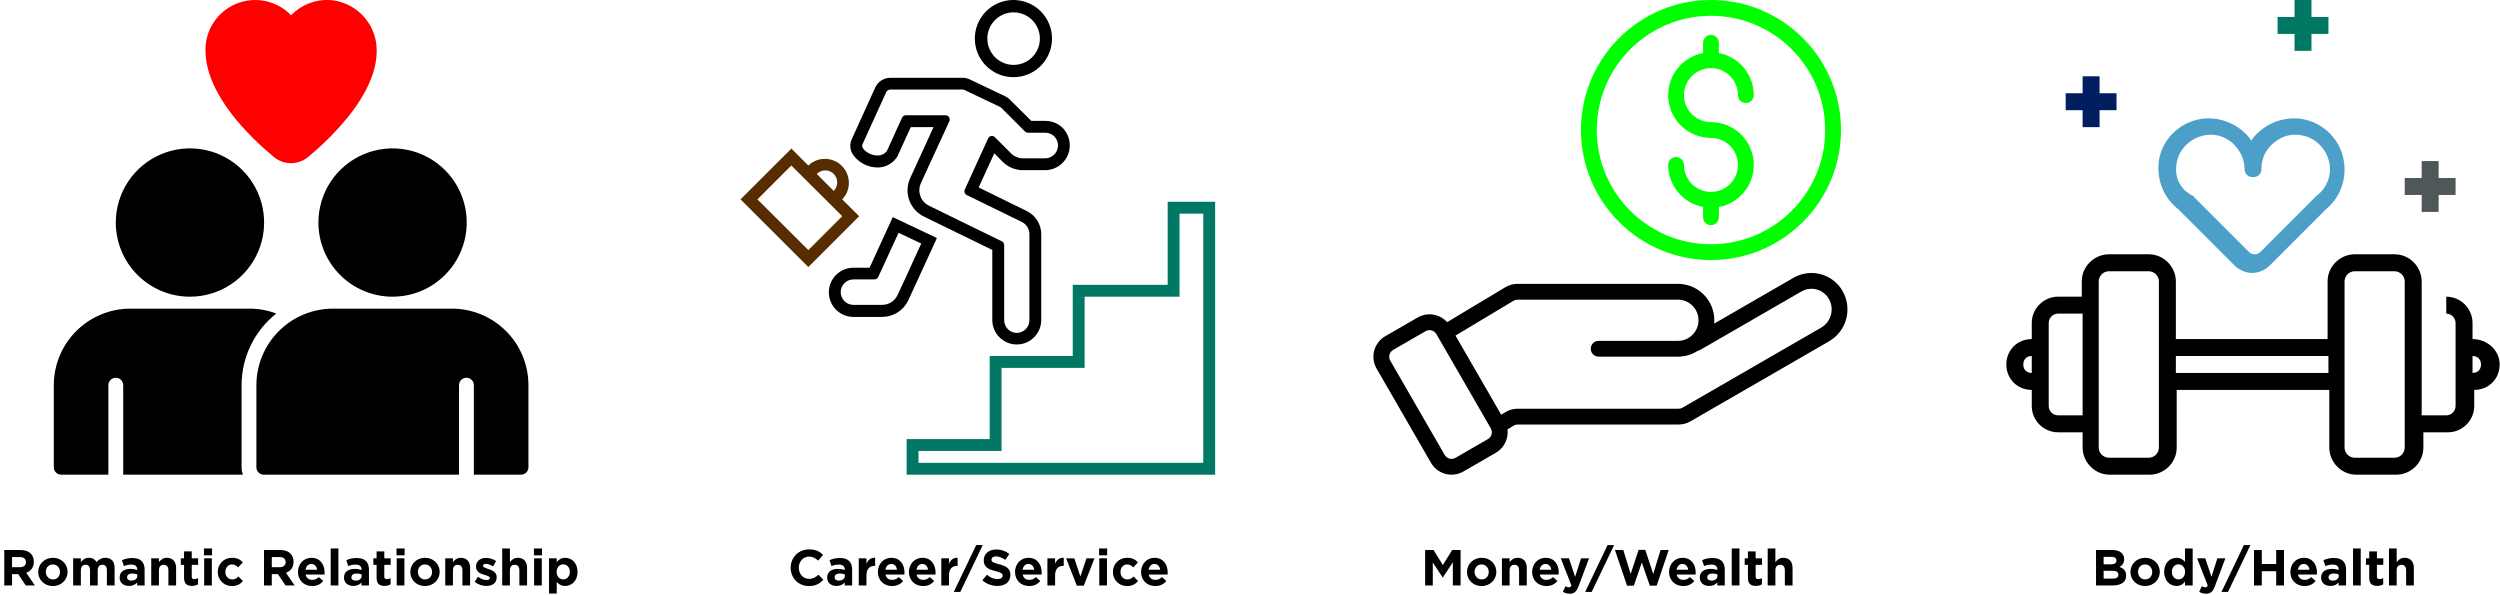
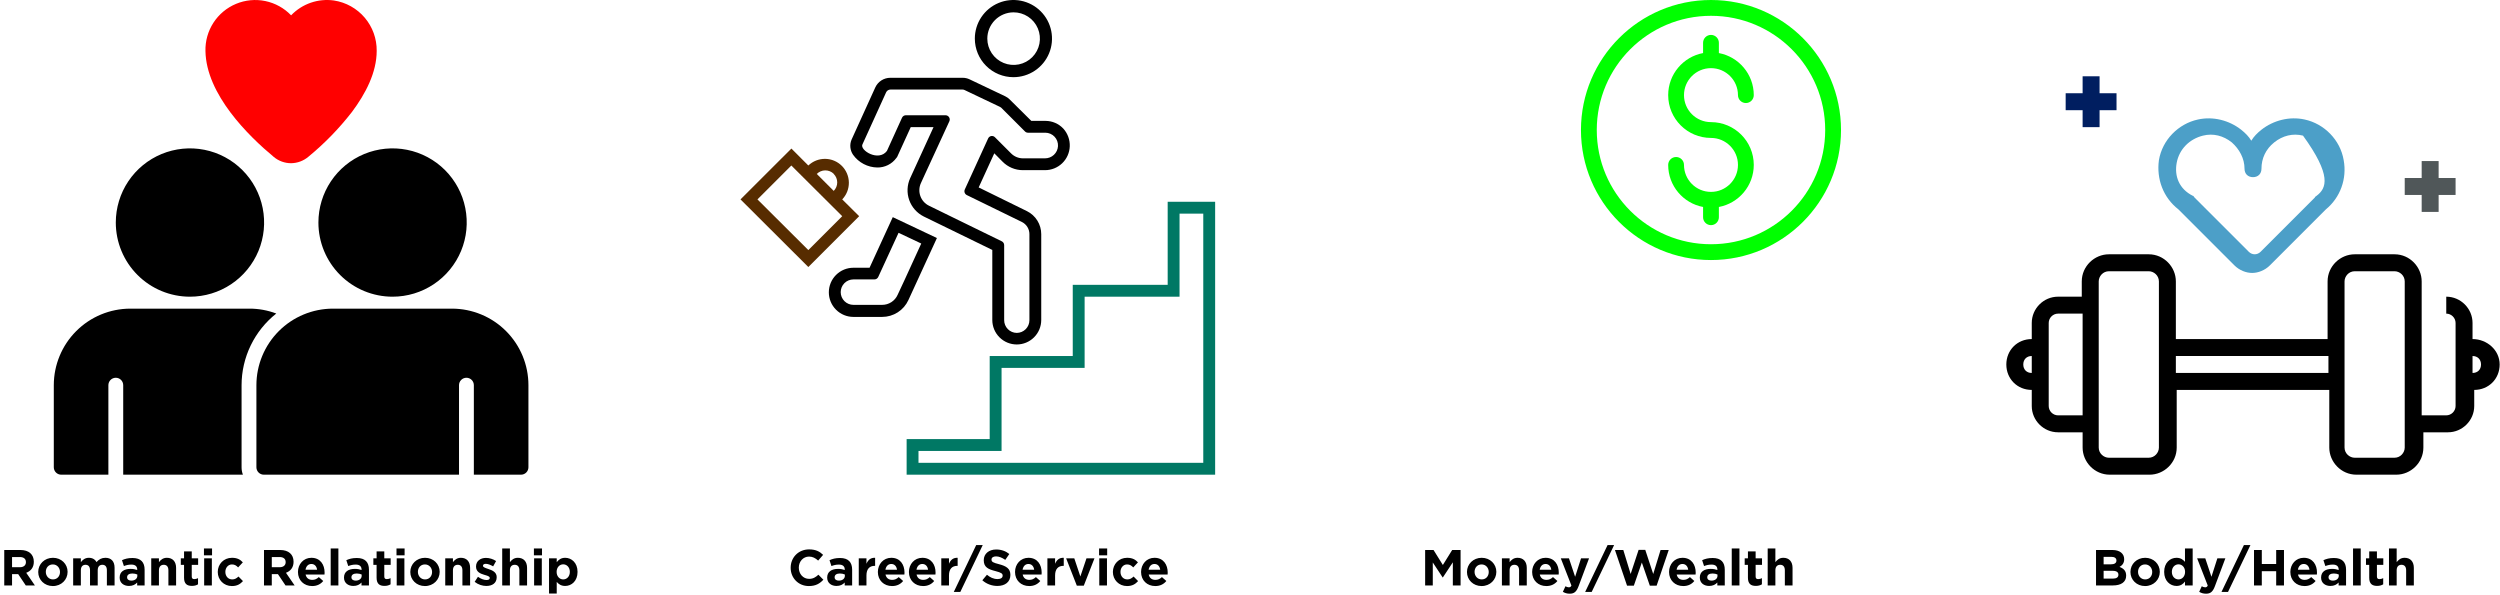
<svg xmlns="http://www.w3.org/2000/svg" width="790" height="188" viewBox="0 0 790 188" fill="none">
  <path d="M36.592 70.321C36.592 65.686 37.966 61.155 40.541 57.301C43.116 53.448 46.776 50.444 51.058 48.67C55.341 46.897 60.053 46.432 64.599 47.337C69.144 48.241 73.32 50.473 76.598 53.75C79.875 57.028 82.107 61.203 83.011 65.749C83.915 70.295 83.451 75.007 81.678 79.29C79.904 83.572 76.9 87.232 73.046 89.807C69.192 92.382 64.662 93.756 60.027 93.756C53.811 93.756 47.85 91.287 43.456 86.892C39.061 82.497 36.592 76.537 36.592 70.321Z" fill="black" />
  <path d="M100.616 70.321C100.616 65.686 101.99 61.155 104.565 57.301C107.14 53.448 110.8 50.444 115.083 48.67C119.365 46.897 124.077 46.432 128.623 47.337C133.169 48.241 137.344 50.473 140.622 53.75C143.899 57.028 146.131 61.203 147.035 65.749C147.94 70.295 147.476 75.007 145.702 79.29C143.928 83.572 140.924 87.232 137.071 89.807C133.217 92.382 128.686 93.756 124.051 93.756C117.835 93.756 111.875 91.287 107.48 86.892C103.085 82.497 100.616 76.537 100.616 70.321Z" fill="black" />
  <path d="M76.337 147.657V121.714C76.343 117.358 77.332 113.06 79.231 109.14C81.13 105.22 83.89 101.78 87.305 99.076C84.595 98.048 81.72 97.524 78.821 97.529H41.161C34.753 97.542 28.611 100.094 24.082 104.628C19.553 109.161 17.006 115.306 17 121.714V147.657C17 148.278 17.247 148.874 17.686 149.314C18.126 149.753 18.722 150 19.343 150H34.248V121.714C34.248 121.093 34.495 120.496 34.934 120.057C35.374 119.617 35.97 119.371 36.592 119.371C37.213 119.371 37.809 119.617 38.249 120.057C38.688 120.496 38.935 121.093 38.935 121.714V150H76.759C76.475 149.252 76.332 148.457 76.337 147.657Z" fill="black" />
  <path d="M142.822 97.529H105.186C98.778 97.542 92.636 100.094 88.106 104.628C83.577 109.161 81.031 115.306 81.024 121.714V147.657C81.024 148.278 81.271 148.874 81.711 149.314C82.15 149.753 82.746 150 83.368 150H145.049V121.714C145.049 121.092 145.295 120.496 145.735 120.057C146.174 119.617 146.771 119.371 147.392 119.371C148.014 119.371 148.61 119.617 149.049 120.057C149.489 120.496 149.736 121.092 149.736 121.714V150H164.64C165.262 150 165.858 149.753 166.297 149.314C166.737 148.874 166.984 148.278 166.984 147.657V121.714C166.984 115.304 164.439 109.156 159.908 104.621C155.378 100.086 149.232 97.535 142.822 97.529Z" fill="black" />
  <path d="M119.036 16.069C119.036 22.912 115.52 29.638 111.162 35.45C107.134 40.629 102.544 45.345 97.475 49.511C95.945 50.819 94.005 51.549 91.992 51.573C89.997 51.578 88.064 50.881 86.531 49.605C78.564 42.996 65.159 29.849 64.924 16.14C64.842 12.968 65.72 9.845 67.445 7.182C69.17 4.519 71.66 2.44 74.588 1.218C77.516 -0.004 80.745 -0.312 83.851 0.335C86.958 0.983 89.795 2.554 91.992 4.844C93.714 3.042 95.842 1.677 98.198 0.862C100.553 0.047 103.069 -0.195 105.537 0.157C109.327 0.738 112.779 2.668 115.259 5.592C117.739 8.515 119.08 12.236 119.036 16.069Z" fill="#FF0000" />
  <path d="M11.024 185H8.144L5.744 181.416H3.808V185H1.344V173.8H6.464C9.104 173.8 10.688 175.192 10.688 177.496V177.528C10.688 179.336 9.712 180.472 8.288 181L11.024 185ZM8.192 177.656V177.624C8.192 176.568 7.456 176.024 6.256 176.024H3.808V179.24H6.304C7.504 179.24 8.192 178.6 8.192 177.656ZM21.358 180.728C21.358 183.192 19.374 185.192 16.702 185.192C14.046 185.192 12.078 183.224 12.078 180.76V180.728C12.078 178.264 14.062 176.264 16.734 176.264C19.39 176.264 21.358 178.232 21.358 180.696V180.728ZM18.958 180.76V180.728C18.958 179.464 18.046 178.36 16.702 178.36C15.31 178.36 14.478 179.432 14.478 180.696V180.728C14.478 181.992 15.39 183.096 16.734 183.096C18.126 183.096 18.958 182.024 18.958 180.76ZM36.207 185H33.775V180.216C33.775 179.064 33.263 178.472 32.351 178.472C31.439 178.472 30.879 179.064 30.879 180.216V185H28.447V180.216C28.447 179.064 27.935 178.472 27.023 178.472C26.111 178.472 25.551 179.064 25.551 180.216V185H23.119V176.424H25.551V177.64C26.111 176.92 26.847 176.264 28.079 176.264C29.199 176.264 30.047 176.76 30.495 177.624C31.247 176.744 32.143 176.264 33.311 176.264C35.119 176.264 36.207 177.352 36.207 179.416V185ZM45.698 185H43.346V184.072C42.754 184.728 41.938 185.16 40.754 185.16C39.138 185.16 37.81 184.232 37.81 182.536V182.504C37.81 180.632 39.234 179.768 41.266 179.768C42.13 179.768 42.754 179.912 43.362 180.12V179.976C43.362 178.968 42.738 178.408 41.522 178.408C40.594 178.408 39.938 178.584 39.154 178.872L38.546 177.016C39.49 176.6 40.418 176.328 41.874 176.328C44.53 176.328 45.698 177.704 45.698 180.024V185ZM43.394 181.976V181.544C42.978 181.352 42.434 181.224 41.842 181.224C40.802 181.224 40.162 181.64 40.162 182.408V182.44C40.162 183.096 40.706 183.48 41.49 183.48C42.626 183.48 43.394 182.856 43.394 181.976ZM55.647 185H53.215V180.216C53.215 179.064 52.671 178.472 51.743 178.472C50.815 178.472 50.223 179.064 50.223 180.216V185H47.791V176.424H50.223V177.64C50.783 176.92 51.503 176.264 52.735 176.264C54.575 176.264 55.647 177.48 55.647 179.448V185ZM62.576 184.648C62.064 184.952 61.472 185.144 60.656 185.144C59.168 185.144 58.16 184.552 58.16 182.568V178.504H57.136V176.424H58.16V174.232H60.592V176.424H62.608V178.504H60.592V182.168C60.592 182.728 60.832 183 61.376 183C61.824 183 62.224 182.888 62.576 182.696V184.648ZM67.008 175.48H64.448V173.32H67.008V175.48ZM66.945 185H64.513V176.424H66.945V185ZM76.781 183.624C75.949 184.536 74.989 185.192 73.277 185.192C70.701 185.192 68.813 183.208 68.813 180.76V180.728C68.813 178.28 70.685 176.264 73.309 176.264C74.925 176.264 75.933 176.808 76.733 177.704L75.245 179.304C74.701 178.728 74.157 178.36 73.293 178.36C72.077 178.36 71.213 179.432 71.213 180.696V180.728C71.213 182.04 72.061 183.096 73.389 183.096C74.205 183.096 74.765 182.744 75.357 182.184L76.781 183.624ZM93.102 185H90.222L87.822 181.416H85.886V185H83.422V173.8H88.542C91.182 173.8 92.766 175.192 92.766 177.496V177.528C92.766 179.336 91.79 180.472 90.366 181L93.102 185ZM90.27 177.656V177.624C90.27 176.568 89.534 176.024 88.334 176.024H85.886V179.24H88.382C89.582 179.24 90.27 178.6 90.27 177.656ZM102.572 180.952C102.572 181.192 102.556 181.336 102.54 181.56H96.572C96.812 182.664 97.58 183.24 98.668 183.24C99.484 183.24 100.076 182.984 100.748 182.36L102.14 183.592C101.34 184.584 100.188 185.192 98.636 185.192C96.06 185.192 94.156 183.384 94.156 180.76V180.728C94.156 178.28 95.9 176.264 98.396 176.264C101.26 176.264 102.572 178.488 102.572 180.92V180.952ZM100.204 180.04C100.06 178.952 99.42 178.216 98.396 178.216C97.388 178.216 96.732 178.936 96.54 180.04H100.204ZM106.929 185H104.497V173.32H106.929V185ZM116.589 185H114.237V184.072C113.645 184.728 112.829 185.16 111.645 185.16C110.029 185.16 108.701 184.232 108.701 182.536V182.504C108.701 180.632 110.125 179.768 112.157 179.768C113.021 179.768 113.645 179.912 114.253 180.12V179.976C114.253 178.968 113.629 178.408 112.413 178.408C111.485 178.408 110.829 178.584 110.045 178.872L109.437 177.016C110.381 176.6 111.309 176.328 112.765 176.328C115.421 176.328 116.589 177.704 116.589 180.024V185ZM114.285 181.976V181.544C113.869 181.352 113.325 181.224 112.733 181.224C111.693 181.224 111.053 181.64 111.053 182.408V182.44C111.053 183.096 111.597 183.48 112.381 183.48C113.517 183.48 114.285 182.856 114.285 181.976ZM123.42 184.648C122.908 184.952 122.316 185.144 121.5 185.144C120.012 185.144 119.004 184.552 119.004 182.568V178.504H117.98V176.424H119.004V174.232H121.436V176.424H123.452V178.504H121.436V182.168C121.436 182.728 121.676 183 122.22 183C122.668 183 123.068 182.888 123.42 182.696V184.648ZM127.852 175.48H125.292V173.32H127.852V175.48ZM127.788 185H125.356V176.424H127.788V185ZM138.936 180.728C138.936 183.192 136.952 185.192 134.28 185.192C131.624 185.192 129.656 183.224 129.656 180.76V180.728C129.656 178.264 131.64 176.264 134.312 176.264C136.968 176.264 138.936 178.232 138.936 180.696V180.728ZM136.536 180.76V180.728C136.536 179.464 135.624 178.36 134.28 178.36C132.888 178.36 132.056 179.432 132.056 180.696V180.728C132.056 181.992 132.968 183.096 134.312 183.096C135.704 183.096 136.536 182.024 136.536 180.76ZM148.553 185H146.121V180.216C146.121 179.064 145.577 178.472 144.649 178.472C143.721 178.472 143.129 179.064 143.129 180.216V185H140.697V176.424H143.129V177.64C143.689 176.92 144.409 176.264 145.641 176.264C147.481 176.264 148.553 177.48 148.553 179.448V185ZM156.954 182.392C156.954 184.296 155.53 185.16 153.674 185.16C152.474 185.16 151.13 184.76 149.994 183.864L151.034 182.264C151.962 182.936 152.938 183.288 153.738 183.288C154.442 183.288 154.762 183.032 154.762 182.648V182.616C154.762 182.088 153.93 181.912 152.986 181.624C151.786 181.272 150.426 180.712 150.426 179.048V179.016C150.426 177.272 151.834 176.296 153.562 176.296C154.65 176.296 155.834 176.664 156.762 177.288L155.834 178.968C154.986 178.472 154.138 178.168 153.514 178.168C152.922 178.168 152.618 178.424 152.618 178.76V178.792C152.618 179.272 153.434 179.496 154.362 179.816C155.562 180.216 156.954 180.792 156.954 182.36V182.392ZM166.553 185H164.121V180.216C164.121 179.064 163.577 178.472 162.649 178.472C161.721 178.472 161.129 179.064 161.129 180.216V185H158.697V173.32H161.129V177.64C161.689 176.92 162.409 176.264 163.641 176.264C165.481 176.264 166.553 177.48 166.553 179.448V185ZM171.274 175.48H168.714V173.32H171.274V175.48ZM171.21 185H168.778V176.424H171.21V185ZM182.502 180.728C182.502 183.592 180.63 185.16 178.598 185.16C177.302 185.16 176.502 184.568 175.926 183.88V187.56H173.494V176.424H175.926V177.656C176.518 176.856 177.334 176.264 178.598 176.264C180.598 176.264 182.502 177.832 182.502 180.696V180.728ZM180.07 180.728V180.696C180.07 179.272 179.11 178.328 177.974 178.328C176.838 178.328 175.894 179.272 175.894 180.696V180.728C175.894 182.152 176.838 183.096 177.974 183.096C179.11 183.096 180.07 182.168 180.07 180.728Z" fill="black" />
  <path d="M296.064 75.218L282.115 68.618L274.781 84.607H269.681C267.621 84.607 265.645 85.425 264.188 86.882C262.731 88.339 261.912 90.315 261.912 92.376C261.912 94.436 262.731 96.412 264.188 97.87C265.645 99.326 267.621 100.145 269.681 100.145H278.77C280.513 100.142 282.219 99.641 283.686 98.7C285.153 97.759 286.32 96.418 287.05 94.835L296.064 75.218ZM283.63 93.216C283.202 94.148 282.515 94.938 281.651 95.491C280.786 96.044 279.781 96.337 278.755 96.335H269.681C268.615 96.335 267.593 95.912 266.839 95.158C266.085 94.404 265.662 93.382 265.662 92.316C265.662 91.25 266.085 90.227 266.839 89.474C267.593 88.72 268.615 88.296 269.681 88.296H276.311C276.567 88.296 276.817 88.223 277.033 88.085C277.248 87.946 277.419 87.749 277.526 87.516L283.945 73.568L291.114 76.957L285.895 88.356L283.63 93.216Z" fill="black" />
  <path d="M320.241 24.388C322.654 24.388 325.012 23.672 327.017 22.331C329.023 20.991 330.586 19.086 331.508 16.857C332.431 14.628 332.671 12.175 332.2 9.809C331.728 7.444 330.565 5.271 328.858 3.566C327.152 1.861 324.977 0.701 322.611 0.232C320.245 -0.236 317.793 0.007 315.565 0.933C313.337 1.858 311.433 3.423 310.095 5.43C308.757 7.437 308.045 9.796 308.048 12.209C308.052 15.44 309.338 18.538 311.624 20.821C313.911 23.105 317.01 24.388 320.241 24.388ZM320.241 3.9C321.887 3.888 323.5 4.365 324.874 5.271C326.248 6.176 327.323 7.47 327.961 8.987C328.599 10.504 328.772 12.177 328.458 13.793C328.144 15.409 327.358 16.895 326.198 18.063C325.038 19.231 323.558 20.028 321.945 20.354C320.331 20.679 318.657 20.518 317.136 19.891C315.614 19.264 314.313 18.199 313.397 16.831C312.481 15.464 311.992 13.855 311.992 12.209C311.992 10.015 312.859 7.911 314.405 6.354C315.95 4.798 318.048 3.915 320.241 3.9Z" fill="black" />
  <path d="M277.241 52.93C278.407 52.944 279.561 52.679 280.604 52.157C281.648 51.636 282.552 50.872 283.24 49.93L283.495 49.6L287.8 40.166H294.999L287.605 56.319C286.619 58.498 286.515 60.974 287.315 63.227C288.115 65.481 289.756 67.338 291.894 68.408L313.567 78.982V101.12C313.567 103.17 314.382 105.137 315.832 106.587C317.282 108.037 319.248 108.852 321.299 108.852C323.349 108.852 325.316 108.037 326.766 106.587C328.216 105.137 329.031 103.17 329.031 101.12V73.988C329.03 72.479 328.608 71 327.813 69.718C327.018 68.436 325.882 67.4 324.531 66.728L309.262 59.229L314.197 48.445L316.807 51.085C317.643 51.934 318.64 52.609 319.74 53.07C320.839 53.531 322.019 53.769 323.211 53.77H330.215C332.237 53.775 334.182 52.997 335.642 51.599C337.102 50.2 337.963 48.29 338.045 46.27C338.132 44.188 337.393 42.156 335.99 40.616C335.27 39.855 334.403 39.249 333.441 38.834C332.479 38.418 331.443 38.203 330.395 38.201H325.896L319.041 31.407C318.632 30.999 318.155 30.664 317.632 30.417L306.368 25.062C305.697 24.747 304.964 24.583 304.223 24.582H281.335C280.344 24.582 279.374 24.864 278.537 25.396C277.7 25.927 277.032 26.685 276.611 27.582L269.111 44.081C268.774 44.856 268.638 45.704 268.717 46.546C268.796 47.388 269.086 48.196 269.561 48.895C270.435 50.123 271.585 51.128 272.919 51.829C274.253 52.53 275.734 52.907 277.241 52.93ZM272.516 45.67L280.015 29.172C280.134 28.916 280.322 28.699 280.558 28.545C280.794 28.391 281.069 28.307 281.35 28.302H304.208C304.406 28.304 304.6 28.35 304.778 28.437L316.027 33.792C316.165 33.855 316.292 33.941 316.402 34.047L323.901 41.546C324.147 41.794 324.482 41.934 324.831 41.936H330.335C330.88 41.939 331.419 42.053 331.918 42.271C332.417 42.488 332.867 42.805 333.241 43.202C333.614 43.599 333.902 44.068 334.089 44.58C334.275 45.092 334.355 45.636 334.325 46.18C334.264 47.227 333.803 48.21 333.039 48.927C332.274 49.644 331.264 50.041 330.215 50.035H323.196C321.802 50.018 320.471 49.452 319.491 48.46L314.392 43.361C314.241 43.208 314.055 43.094 313.85 43.029C313.645 42.965 313.428 42.951 313.217 42.989C313.005 43.028 312.807 43.117 312.638 43.25C312.469 43.383 312.335 43.554 312.247 43.751L304.883 59.859C304.733 60.18 304.715 60.547 304.833 60.88C304.95 61.214 305.195 61.488 305.513 61.644L322.896 70.133C323.619 70.488 324.227 71.039 324.652 71.723C325.076 72.407 325.299 73.197 325.296 74.003V101.15C325.3 101.678 325.2 102.201 325.001 102.69C324.803 103.18 324.51 103.625 324.14 104.001C323.769 104.377 323.328 104.676 322.842 104.882C322.356 105.088 321.834 105.196 321.306 105.199C320.778 105.196 320.256 105.088 319.77 104.882C319.284 104.676 318.843 104.377 318.473 104.001C318.102 103.625 317.809 103.18 317.611 102.69C317.413 102.201 317.313 101.678 317.317 101.15V77.467C317.318 77.215 317.248 76.967 317.115 76.752C316.983 76.538 316.793 76.365 316.567 76.252L300.908 68.603L293.559 65.004C292.292 64.384 291.315 63.295 290.837 61.968C290.358 60.641 290.414 59.18 290.994 57.894L292.239 55.164L299.993 38.336C300.089 38.131 300.131 37.905 300.117 37.68C300.102 37.454 300.031 37.236 299.91 37.044C299.789 36.853 299.622 36.696 299.425 36.586C299.227 36.476 299.005 36.418 298.779 36.416H286.255C285.999 36.416 285.748 36.49 285.533 36.628C285.317 36.766 285.146 36.964 285.04 37.196L280.27 47.695C277.631 51.19 271.676 47.515 272.516 45.67Z" fill="black" />
  <path d="M266.142 63.009C267.51 61.578 268.264 59.669 268.242 57.689C268.219 55.71 267.423 53.818 266.024 52.418C264.624 51.018 262.732 50.222 260.752 50.2C258.773 50.178 256.863 50.932 255.433 52.3L250.078 46.945L234 63.009L255.433 84.382L271.496 68.318L266.142 63.009ZM263.457 54.969C264.165 55.681 264.563 56.643 264.563 57.647C264.563 58.65 264.165 59.613 263.457 60.324L258.103 54.969C258.808 54.255 259.767 53.85 260.771 53.842C261.774 53.833 262.74 54.222 263.457 54.925V54.969ZM239.354 63.009L250.063 52.3L266.142 68.318L255.433 79.027L239.354 63.009Z" fill="#572C00" />
  <path d="M368.986 63.759V90.006H338.989V112.504H312.742V138.751H286.495V150H383.985V63.759H368.986ZM380.235 146.25H290.244V142.501H316.492V116.253H342.739V93.756H372.736V67.508H380.235V146.25Z" fill="#007864" />
  <path d="M260.184 183.192C259.032 184.424 257.752 185.192 255.592 185.192C252.296 185.192 249.848 182.648 249.848 179.432V179.4C249.848 176.216 252.248 173.608 255.688 173.608C257.8 173.608 259.064 174.312 260.104 175.336L258.536 177.144C257.672 176.36 256.792 175.88 255.672 175.88C253.784 175.88 252.424 177.448 252.424 179.368V179.4C252.424 181.32 253.752 182.92 255.672 182.92C256.952 182.92 257.736 182.408 258.616 181.608L260.184 183.192ZM269.277 185H266.925V184.072C266.333 184.728 265.516 185.16 264.333 185.16C262.717 185.16 261.389 184.232 261.389 182.536V182.504C261.389 180.632 262.812 179.768 264.845 179.768C265.709 179.768 266.333 179.912 266.941 180.12V179.976C266.941 178.968 266.317 178.408 265.101 178.408C264.173 178.408 263.517 178.584 262.733 178.872L262.125 177.016C263.069 176.6 263.997 176.328 265.453 176.328C268.109 176.328 269.277 177.704 269.277 180.024V185ZM266.973 181.976V181.544C266.557 181.352 266.013 181.224 265.421 181.224C264.381 181.224 263.741 181.64 263.741 182.408V182.44C263.741 183.096 264.285 183.48 265.069 183.48C266.205 183.48 266.973 182.856 266.973 181.976ZM276.537 178.808H276.409C274.793 178.808 273.801 179.784 273.801 181.832V185H271.369V176.424H273.801V178.152C274.297 176.968 275.097 176.2 276.537 176.264V178.808ZM285.822 180.952C285.822 181.192 285.806 181.336 285.79 181.56H279.822C280.062 182.664 280.83 183.24 281.918 183.24C282.734 183.24 283.326 182.984 283.998 182.36L285.39 183.592C284.59 184.584 283.438 185.192 281.886 185.192C279.31 185.192 277.406 183.384 277.406 180.76V180.728C277.406 178.28 279.15 176.264 281.646 176.264C284.51 176.264 285.822 178.488 285.822 180.92V180.952ZM283.454 180.04C283.31 178.952 282.67 178.216 281.646 178.216C280.638 178.216 279.982 178.936 279.79 180.04H283.454ZM295.635 180.952C295.635 181.192 295.619 181.336 295.603 181.56H289.635C289.875 182.664 290.643 183.24 291.731 183.24C292.547 183.24 293.139 182.984 293.811 182.36L295.203 183.592C294.403 184.584 293.251 185.192 291.699 185.192C289.123 185.192 287.219 183.384 287.219 180.76V180.728C287.219 178.28 288.963 176.264 291.459 176.264C294.323 176.264 295.635 178.488 295.635 180.92V180.952ZM293.267 180.04C293.123 178.952 292.483 178.216 291.459 178.216C290.451 178.216 289.795 178.936 289.603 180.04H293.267ZM302.615 178.808H302.487C300.871 178.808 299.879 179.784 299.879 181.832V185H297.447V176.424H299.879V178.152C300.375 176.968 301.175 176.2 302.615 176.264V178.808ZM308.484 172.232H310.548L303.46 187.048H301.396L308.484 172.232ZM319.284 181.688C319.284 183.912 317.588 185.16 315.172 185.16C313.476 185.16 311.764 184.568 310.42 183.368L311.876 181.624C312.884 182.456 313.94 182.984 315.22 182.984C316.228 182.984 316.836 182.584 316.836 181.928V181.896C316.836 181.272 316.452 180.952 314.58 180.472C312.324 179.896 310.868 179.272 310.868 177.048V177.016C310.868 174.984 312.5 173.64 314.788 173.64C316.42 173.64 317.812 174.152 318.948 175.064L317.668 176.92C316.676 176.232 315.7 175.816 314.756 175.816C313.812 175.816 313.316 176.248 313.316 176.792V176.824C313.316 177.56 313.796 177.8 315.732 178.296C318.004 178.888 319.284 179.704 319.284 181.656V181.688ZM329.166 180.952C329.166 181.192 329.15 181.336 329.134 181.56H323.166C323.406 182.664 324.174 183.24 325.262 183.24C326.078 183.24 326.67 182.984 327.342 182.36L328.734 183.592C327.934 184.584 326.782 185.192 325.23 185.192C322.654 185.192 320.75 183.384 320.75 180.76V180.728C320.75 178.28 322.494 176.264 324.99 176.264C327.854 176.264 329.166 178.488 329.166 180.92V180.952ZM326.798 180.04C326.654 178.952 326.014 178.216 324.99 178.216C323.982 178.216 323.326 178.936 323.134 180.04H326.798ZM336.147 178.808H336.019C334.403 178.808 333.411 179.784 333.411 181.832V185H330.979V176.424H333.411V178.152C333.907 176.968 334.707 176.2 336.147 176.264V178.808ZM345.858 176.424L342.482 185.064H340.274L336.898 176.424H339.474L341.394 182.168L343.33 176.424H345.858ZM349.868 175.48H347.308V173.32H349.868V175.48ZM349.804 185H347.372V176.424H349.804V185ZM359.64 183.624C358.808 184.536 357.848 185.192 356.136 185.192C353.56 185.192 351.672 183.208 351.672 180.76V180.728C351.672 178.28 353.544 176.264 356.168 176.264C357.784 176.264 358.792 176.808 359.592 177.704L358.104 179.304C357.56 178.728 357.016 178.36 356.152 178.36C354.936 178.36 354.072 179.432 354.072 180.696V180.728C354.072 182.04 354.92 183.096 356.248 183.096C357.064 183.096 357.624 182.744 358.216 182.184L359.64 183.624ZM368.994 180.952C368.994 181.192 368.978 181.336 368.962 181.56H362.994C363.234 182.664 364.002 183.24 365.09 183.24C365.906 183.24 366.498 182.984 367.17 182.36L368.562 183.592C367.762 184.584 366.61 185.192 365.058 185.192C362.482 185.192 360.578 183.384 360.578 180.76V180.728C360.578 178.28 362.322 176.264 364.818 176.264C367.682 176.264 368.994 178.488 368.994 180.92V180.952ZM366.626 180.04C366.482 178.952 365.842 178.216 364.818 178.216C363.81 178.216 363.154 178.936 362.962 180.04H366.626Z" fill="black" />
  <path fill-rule="evenodd" clip-rule="evenodd" d="M540.671 0C517.997 0 499.584 18.413 499.584 41.087C499.584 63.761 517.997 82.174 540.671 82.174C563.345 82.174 581.758 63.761 581.758 41.087C581.758 18.413 563.345 0 540.671 0ZM540.671 4.995C560.589 4.995 576.763 21.169 576.763 41.087C576.763 61.005 560.589 77.179 540.671 77.179C520.754 77.179 504.579 61.005 504.579 41.087C504.579 21.169 520.754 4.995 540.671 4.995Z" fill="#00FF00" />
  <path fill-rule="evenodd" clip-rule="evenodd" d="M538.172 16.77C531.9 17.944 527.146 23.452 527.146 30.063C527.146 37.524 533.208 43.586 540.669 43.586C545.378 43.586 549.198 47.406 549.198 52.11C549.198 56.819 545.378 60.639 540.669 60.639C535.96 60.639 532.14 56.819 532.14 52.11C532.14 50.737 531.021 49.613 529.643 49.613C528.265 49.613 527.146 50.737 527.146 52.11C527.146 58.721 531.9 64.229 538.172 65.403V68.649C538.172 70.027 539.291 71.145 540.669 71.145C542.047 71.145 543.166 70.027 543.166 68.649V65.403C549.438 64.229 554.192 58.721 554.192 52.11C554.192 44.65 548.134 38.592 540.669 38.592C535.96 38.592 532.14 34.767 532.14 30.063C532.14 25.354 535.96 21.534 540.669 21.534C545.378 21.534 549.198 25.354 549.198 30.063C549.198 31.441 550.316 32.56 551.695 32.56C553.073 32.56 554.192 31.441 554.192 30.063C554.192 23.452 549.438 17.944 543.166 16.77V13.524C543.166 12.146 542.047 11.028 540.669 11.028C539.291 11.028 538.172 12.146 538.172 13.524V16.77Z" fill="#00FF00" />
-   <path fill-rule="evenodd" clip-rule="evenodd" d="M541.673 102.261C541.708 101.911 541.723 101.562 541.723 101.207V101.192C541.723 98.146 540.509 95.22 538.357 93.067C536.2 90.91 533.273 89.697 530.227 89.697C515.251 89.697 486.204 89.697 479.542 89.697C478.184 89.697 476.856 90.066 475.692 90.765L457.296 101.801C456.337 100.733 455.079 99.959 453.67 99.579C451.753 99.065 449.705 99.334 447.988 100.328C444.917 102.101 440.812 104.468 437.746 106.241C436.023 107.234 434.77 108.872 434.255 110.79C433.741 112.707 434.011 114.755 435.004 116.472C439.274 123.868 447.928 138.859 452.197 146.254C453.191 147.977 454.824 149.23 456.746 149.745C458.664 150.259 460.706 149.989 462.429 148.996C465.5 147.223 469.6 144.856 472.671 143.083C474.394 142.09 475.647 140.452 476.162 138.534C476.411 137.6 476.476 136.642 476.361 135.698L478.269 134.524C478.663 134.28 479.118 134.15 479.577 134.15H530.437C531.75 134.15 533.044 133.8 534.182 133.146L577.966 107.863C580.648 106.32 582.6 103.774 583.404 100.783C584.203 97.796 583.784 94.61 582.236 91.934V91.924C580.733 89.322 578.256 87.425 575.354 86.646C572.453 85.867 569.357 86.276 566.755 87.779L541.673 102.261ZM471.088 135.348C471.418 135.922 471.508 136.602 471.338 137.241C471.168 137.88 470.748 138.429 470.174 138.759L459.932 144.671C459.358 145.006 458.679 145.096 458.04 144.921C457.396 144.751 456.851 144.332 456.522 143.757C452.252 136.362 443.598 121.371 439.329 113.976C438.994 113.401 438.904 112.722 439.079 112.083C439.249 111.444 439.668 110.9 440.243 110.565L450.484 104.653C451.059 104.323 451.738 104.233 452.377 104.403C453.001 104.568 453.531 104.967 453.865 105.516C453.875 105.531 471.088 135.348 471.088 135.348ZM474.379 131.054L475.642 130.275C476.826 129.541 478.189 129.156 479.577 129.156H530.437C530.876 129.156 531.306 129.041 531.685 128.822L575.469 103.539C577.002 102.655 578.121 101.202 578.58 99.489C579.035 97.781 578.8 95.964 577.911 94.431L577.906 94.421C577.067 92.968 575.684 91.904 574.061 91.469C572.438 91.035 570.71 91.265 569.252 92.104C554.601 100.563 537.293 110.555 537.293 110.555C537.034 110.705 536.759 110.8 536.484 110.85C534.682 112.023 532.534 112.702 530.227 112.702H505.174C503.796 112.702 502.678 111.584 502.678 110.205C502.678 108.827 503.796 107.709 505.174 107.709C505.174 107.709 520.14 107.709 530.227 107.709C533.818 107.709 536.729 104.797 536.729 101.207V101.192C536.729 99.469 536.045 97.816 534.821 96.598C533.603 95.379 531.95 94.69 530.227 94.69C515.251 94.69 486.204 94.69 479.542 94.69C479.093 94.69 478.648 94.815 478.259 95.05L459.937 106.041L474.379 131.054Z" fill="black" />
  <path d="M461.544 185H459.096V177.688L455.944 182.472H455.88L452.76 177.736V185H450.344V173.8H453L455.944 178.536L458.888 173.8H461.544V185ZM472.843 180.728C472.843 183.192 470.859 185.192 468.187 185.192C465.531 185.192 463.563 183.224 463.563 180.76V180.728C463.563 178.264 465.547 176.264 468.219 176.264C470.875 176.264 472.843 178.232 472.843 180.696V180.728ZM470.443 180.76V180.728C470.443 179.464 469.531 178.36 468.187 178.36C466.795 178.36 465.963 179.432 465.963 180.696V180.728C465.963 181.992 466.875 183.096 468.219 183.096C469.611 183.096 470.443 182.024 470.443 180.76ZM482.46 185H480.028V180.216C480.028 179.064 479.484 178.472 478.556 178.472C477.628 178.472 477.036 179.064 477.036 180.216V185H474.604V176.424H477.036V177.64C477.596 176.92 478.316 176.264 479.548 176.264C481.388 176.264 482.46 177.48 482.46 179.448V185ZM492.572 180.952C492.572 181.192 492.556 181.336 492.54 181.56H486.572C486.812 182.664 487.58 183.24 488.668 183.24C489.484 183.24 490.076 182.984 490.748 182.36L492.14 183.592C491.34 184.584 490.188 185.192 488.636 185.192C486.06 185.192 484.156 183.384 484.156 180.76V180.728C484.156 178.28 485.9 176.264 488.396 176.264C491.26 176.264 492.572 178.488 492.572 180.92V180.952ZM490.204 180.04C490.06 178.952 489.42 178.216 488.396 178.216C487.388 178.216 486.732 178.936 486.54 180.04H490.204ZM502.139 176.424L498.843 185.208C498.187 186.952 497.483 187.608 496.027 187.608C495.147 187.608 494.491 187.384 493.867 187.016L494.683 185.256C495.003 185.448 495.403 185.592 495.723 185.592C496.139 185.592 496.363 185.464 496.571 185.032L493.211 176.424H495.787L497.739 182.264L499.611 176.424H502.139ZM507.999 172.232H510.063L502.975 187.048H500.911L507.999 172.232ZM527.316 173.8L523.492 185.08H521.348L518.82 177.752L516.292 185.08H514.148L510.324 173.8H512.964L515.284 181.384L517.796 173.768H519.908L522.42 181.384L524.74 173.8H527.316ZM535.838 180.952C535.838 181.192 535.822 181.336 535.806 181.56H529.838C530.078 182.664 530.846 183.24 531.934 183.24C532.75 183.24 533.342 182.984 534.014 182.36L535.406 183.592C534.606 184.584 533.454 185.192 531.902 185.192C529.326 185.192 527.422 183.384 527.422 180.76V180.728C527.422 178.28 529.166 176.264 531.662 176.264C534.526 176.264 535.838 178.488 535.838 180.92V180.952ZM533.47 180.04C533.326 178.952 532.686 178.216 531.662 178.216C530.654 178.216 529.998 178.936 529.806 180.04H533.47ZM545.027 185H542.675V184.072C542.083 184.728 541.266 185.16 540.083 185.16C538.467 185.16 537.139 184.232 537.139 182.536V182.504C537.139 180.632 538.562 179.768 540.595 179.768C541.459 179.768 542.083 179.912 542.691 180.12V179.976C542.691 178.968 542.067 178.408 540.851 178.408C539.923 178.408 539.267 178.584 538.483 178.872L537.875 177.016C538.819 176.6 539.747 176.328 541.203 176.328C543.859 176.328 545.027 177.704 545.027 180.024V185ZM542.723 181.976V181.544C542.307 181.352 541.763 181.224 541.171 181.224C540.131 181.224 539.491 181.64 539.491 182.408V182.44C539.491 183.096 540.035 183.48 540.819 183.48C541.955 183.48 542.723 182.856 542.723 181.976ZM549.663 185H547.231V173.32H549.663V185ZM556.763 184.648C556.251 184.952 555.659 185.144 554.843 185.144C553.355 185.144 552.347 184.552 552.347 182.568V178.504H551.323V176.424H552.347V174.232H554.779V176.424H556.795V178.504H554.779V182.168C554.779 182.728 555.019 183 555.563 183C556.011 183 556.411 182.888 556.763 182.696V184.648ZM566.444 185H564.012V180.216C564.012 179.064 563.468 178.472 562.54 178.472C561.612 178.472 561.02 179.064 561.02 180.216V185H558.588V173.32H561.02V177.64C561.58 176.92 562.3 176.264 563.532 176.264C565.372 176.264 566.444 177.48 566.444 179.448V185Z" fill="black" />
-   <path d="M688.375 66.161L706.054 83.839C707.661 85.446 709.804 86.25 711.679 86.25C713.554 86.25 715.696 85.446 717.304 83.839L734.982 66.161C739.536 62.411 741.679 56.518 740.607 50.625C739.536 44.196 734.446 39.107 728.286 37.768C723.464 36.696 718.375 38.036 714.625 40.982C713.286 42.053 712.214 43.125 711.411 44.464C710.607 43.125 709.536 42.053 708.196 40.982C704.446 38.036 699.357 36.696 694.536 37.768C688.375 39.107 683.286 44.196 682.214 50.625C681.411 56.518 683.554 62.411 688.375 66.161ZM687.839 51.428C688.643 47.143 691.857 43.928 696.143 42.857C699.357 42.053 702.571 42.857 705.25 45C707.661 47.143 709.268 50.089 709.268 53.303C709.268 54.911 710.339 55.982 711.946 55.982C713.554 55.982 714.625 54.911 714.625 53.303C714.625 50.089 715.964 47.143 718.643 45C721.321 42.857 724.536 42.053 727.75 42.857C731.768 43.661 735.25 47.143 736.054 51.428C736.857 55.446 735.25 59.464 732.036 61.875C731.768 62.143 731.5 62.143 731.5 62.411L714.357 79.553C713.286 80.625 711.679 80.625 710.607 79.553L693.464 62.411C693.196 62.143 693.196 61.875 692.929 61.875C688.643 59.732 687.036 55.714 687.839 51.428Z" fill="#4C9FC8" />
+   <path d="M688.375 66.161L706.054 83.839C707.661 85.446 709.804 86.25 711.679 86.25C713.554 86.25 715.696 85.446 717.304 83.839L734.982 66.161C739.536 62.411 741.679 56.518 740.607 50.625C739.536 44.196 734.446 39.107 728.286 37.768C723.464 36.696 718.375 38.036 714.625 40.982C713.286 42.053 712.214 43.125 711.411 44.464C710.607 43.125 709.536 42.053 708.196 40.982C704.446 38.036 699.357 36.696 694.536 37.768C688.375 39.107 683.286 44.196 682.214 50.625C681.411 56.518 683.554 62.411 688.375 66.161ZM687.839 51.428C688.643 47.143 691.857 43.928 696.143 42.857C699.357 42.053 702.571 42.857 705.25 45C707.661 47.143 709.268 50.089 709.268 53.303C709.268 54.911 710.339 55.982 711.946 55.982C713.554 55.982 714.625 54.911 714.625 53.303C714.625 50.089 715.964 47.143 718.643 45C721.321 42.857 724.536 42.053 727.75 42.857C736.857 55.446 735.25 59.464 732.036 61.875C731.768 62.143 731.5 62.143 731.5 62.411L714.357 79.553C713.286 80.625 711.679 80.625 710.607 79.553L693.464 62.411C693.196 62.143 693.196 61.875 692.929 61.875C688.643 59.732 687.036 55.714 687.839 51.428Z" fill="#4C9FC8" />
  <path d="M781.321 107.143V102.054C781.321 97.5 777.571 93.75 773.018 93.75V99.107C774.625 99.107 775.964 100.446 775.964 102.054V128.304C775.964 129.911 774.625 131.25 773.018 131.25H765.25V88.929C765.25 84.375 761.5 80.357 756.679 80.357H744.089C739.536 80.357 735.518 84.107 735.518 88.929V107.143H687.571V88.929C687.571 84.375 683.821 80.357 679 80.357H666.411C661.857 80.357 657.839 84.107 657.839 88.929V93.75H650.339C645.786 93.75 642.036 97.5 642.036 102.054V107.143C637.482 107.143 634 110.625 634 115.179C634 119.732 637.482 123.214 642.036 123.214V128.304C642.036 132.857 645.786 136.607 650.339 136.607H658.107V141.429C658.107 145.982 661.857 150 666.679 150H679.268C683.821 150 687.839 146.25 687.839 141.429V123.214H736.054V141.429C736.054 145.982 739.804 150 744.625 150H757.214C761.768 150 765.786 146.25 765.786 141.429V136.607H773.554C778.107 136.607 781.857 132.857 781.857 128.304V123.214C786.411 123.214 789.893 119.732 789.893 115.179C789.893 110.625 785.875 107.143 781.321 107.143ZM642.036 117.857C640.429 117.857 639.357 116.786 639.357 115.179C639.357 113.571 640.429 112.5 642.036 112.5V117.857ZM650.339 131.25C648.732 131.25 647.393 129.911 647.393 128.304V102.054C647.393 100.446 648.732 99.107 650.339 99.107H658.107V131.25H650.339ZM682.214 141.429C682.214 143.036 680.875 144.643 679 144.643H666.411C664.804 144.643 663.196 143.304 663.196 141.429V88.929C663.196 87.322 664.536 85.714 666.411 85.714H679C680.607 85.714 682.214 87.054 682.214 88.929V141.429ZM687.571 117.857V112.5H735.786V117.857H687.571ZM759.893 141.429C759.893 143.036 758.554 144.643 756.679 144.643H744.089C742.482 144.643 740.875 143.304 740.875 141.429V88.929C740.875 87.322 742.214 85.714 744.089 85.714H756.679C758.286 85.714 759.893 87.054 759.893 88.929V141.429ZM781.321 117.857V112.5C782.929 112.5 784 113.571 784 115.179C784 116.786 782.929 117.857 781.321 117.857Z" fill="black" />
  <path d="M658.107 40.179H663.464V34.822H668.821V29.464H663.464V24.107H658.107V29.464H652.75V34.822H658.107V40.179Z" fill="#001E60" />
  <path d="M765.25 66.964H770.607V61.607H775.964V56.25H770.607V50.893H765.25V56.25H759.893V61.607H765.25V66.964Z" fill="#505759" />
-   <path d="M725.071 16.071H730.429V10.714H735.786V5.357H730.429V0H725.071V5.357H719.714V10.714H725.071V16.071Z" fill="#007864" />
  <path d="M671.864 181.928C671.864 183.976 670.2 185 667.672 185H662.344V173.8H667.544C669.832 173.8 671.24 174.936 671.24 176.696V176.728C671.24 177.992 670.568 178.696 669.768 179.144C671.064 179.64 671.864 180.392 671.864 181.896V181.928ZM668.792 177.144V177.112C668.792 176.376 668.216 175.96 667.176 175.96H664.744V178.328H667.016C668.104 178.328 668.792 177.976 668.792 177.144ZM669.416 181.624V181.592C669.416 180.84 668.856 180.376 667.592 180.376H664.744V182.84H667.672C668.76 182.84 669.416 182.456 669.416 181.624ZM682.499 180.728C682.499 183.192 680.515 185.192 677.843 185.192C675.187 185.192 673.219 183.224 673.219 180.76V180.728C673.219 178.264 675.203 176.264 677.875 176.264C680.531 176.264 682.499 178.232 682.499 180.696V180.728ZM680.099 180.76V180.728C680.099 179.464 679.187 178.36 677.843 178.36C676.451 178.36 675.619 179.432 675.619 180.696V180.728C675.619 181.992 676.531 183.096 677.875 183.096C679.267 183.096 680.099 182.024 680.099 180.76ZM692.884 185H690.452V183.768C689.86 184.568 689.044 185.16 687.78 185.16C685.78 185.16 683.876 183.592 683.876 180.728V180.696C683.876 177.832 685.748 176.264 687.78 176.264C689.076 176.264 689.876 176.856 690.452 177.544V173.32H692.884V185ZM690.484 180.728V180.696C690.484 179.272 689.54 178.328 688.404 178.328C687.268 178.328 686.308 179.256 686.308 180.696V180.728C686.308 182.152 687.268 183.096 688.404 183.096C689.54 183.096 690.484 182.152 690.484 180.728ZM703.217 176.424L699.921 185.208C699.265 186.952 698.561 187.608 697.105 187.608C696.225 187.608 695.569 187.384 694.945 187.016L695.761 185.256C696.081 185.448 696.481 185.592 696.801 185.592C697.217 185.592 697.441 185.464 697.649 185.032L694.289 176.424H696.865L698.817 182.264L700.689 176.424H703.217ZM709.078 172.232H711.142L704.054 187.048H701.989L709.078 172.232ZM721.738 185H719.274V180.504H714.73V185H712.266V173.8H714.73V178.232H719.274V173.8H721.738V185ZM732.166 180.952C732.166 181.192 732.15 181.336 732.134 181.56H726.166C726.406 182.664 727.174 183.24 728.262 183.24C729.078 183.24 729.67 182.984 730.342 182.36L731.734 183.592C730.934 184.584 729.782 185.192 728.23 185.192C725.654 185.192 723.75 183.384 723.75 180.76V180.728C723.75 178.28 725.494 176.264 727.99 176.264C730.854 176.264 732.166 178.488 732.166 180.92V180.952ZM729.798 180.04C729.654 178.952 729.014 178.216 727.99 178.216C726.982 178.216 726.326 178.936 726.134 180.04H729.798ZM741.355 185H739.003V184.072C738.411 184.728 737.595 185.16 736.411 185.16C734.795 185.16 733.467 184.232 733.467 182.536V182.504C733.467 180.632 734.891 179.768 736.923 179.768C737.787 179.768 738.411 179.912 739.019 180.12V179.976C739.019 178.968 738.395 178.408 737.179 178.408C736.251 178.408 735.595 178.584 734.811 178.872L734.203 177.016C735.147 176.6 736.075 176.328 737.531 176.328C740.187 176.328 741.355 177.704 741.355 180.024V185ZM739.051 181.976V181.544C738.635 181.352 738.091 181.224 737.499 181.224C736.459 181.224 735.819 181.64 735.819 182.408V182.44C735.819 183.096 736.363 183.48 737.147 183.48C738.283 183.48 739.051 182.856 739.051 181.976ZM745.991 185H743.559V173.32H745.991V185ZM753.092 184.648C752.58 184.952 751.988 185.144 751.172 185.144C749.684 185.144 748.676 184.552 748.676 182.568V178.504H747.652V176.424H748.676V174.232H751.108V176.424H753.124V178.504H751.108V182.168C751.108 182.728 751.348 183 751.891 183C752.34 183 752.74 182.888 753.092 182.696V184.648ZM762.772 185H760.34V180.216C760.34 179.064 759.796 178.472 758.868 178.472C757.94 178.472 757.348 179.064 757.348 180.216V185H754.916V173.32H757.348V177.64C757.908 176.92 758.628 176.264 759.86 176.264C761.7 176.264 762.772 177.48 762.772 179.448V185Z" fill="black" />
</svg>